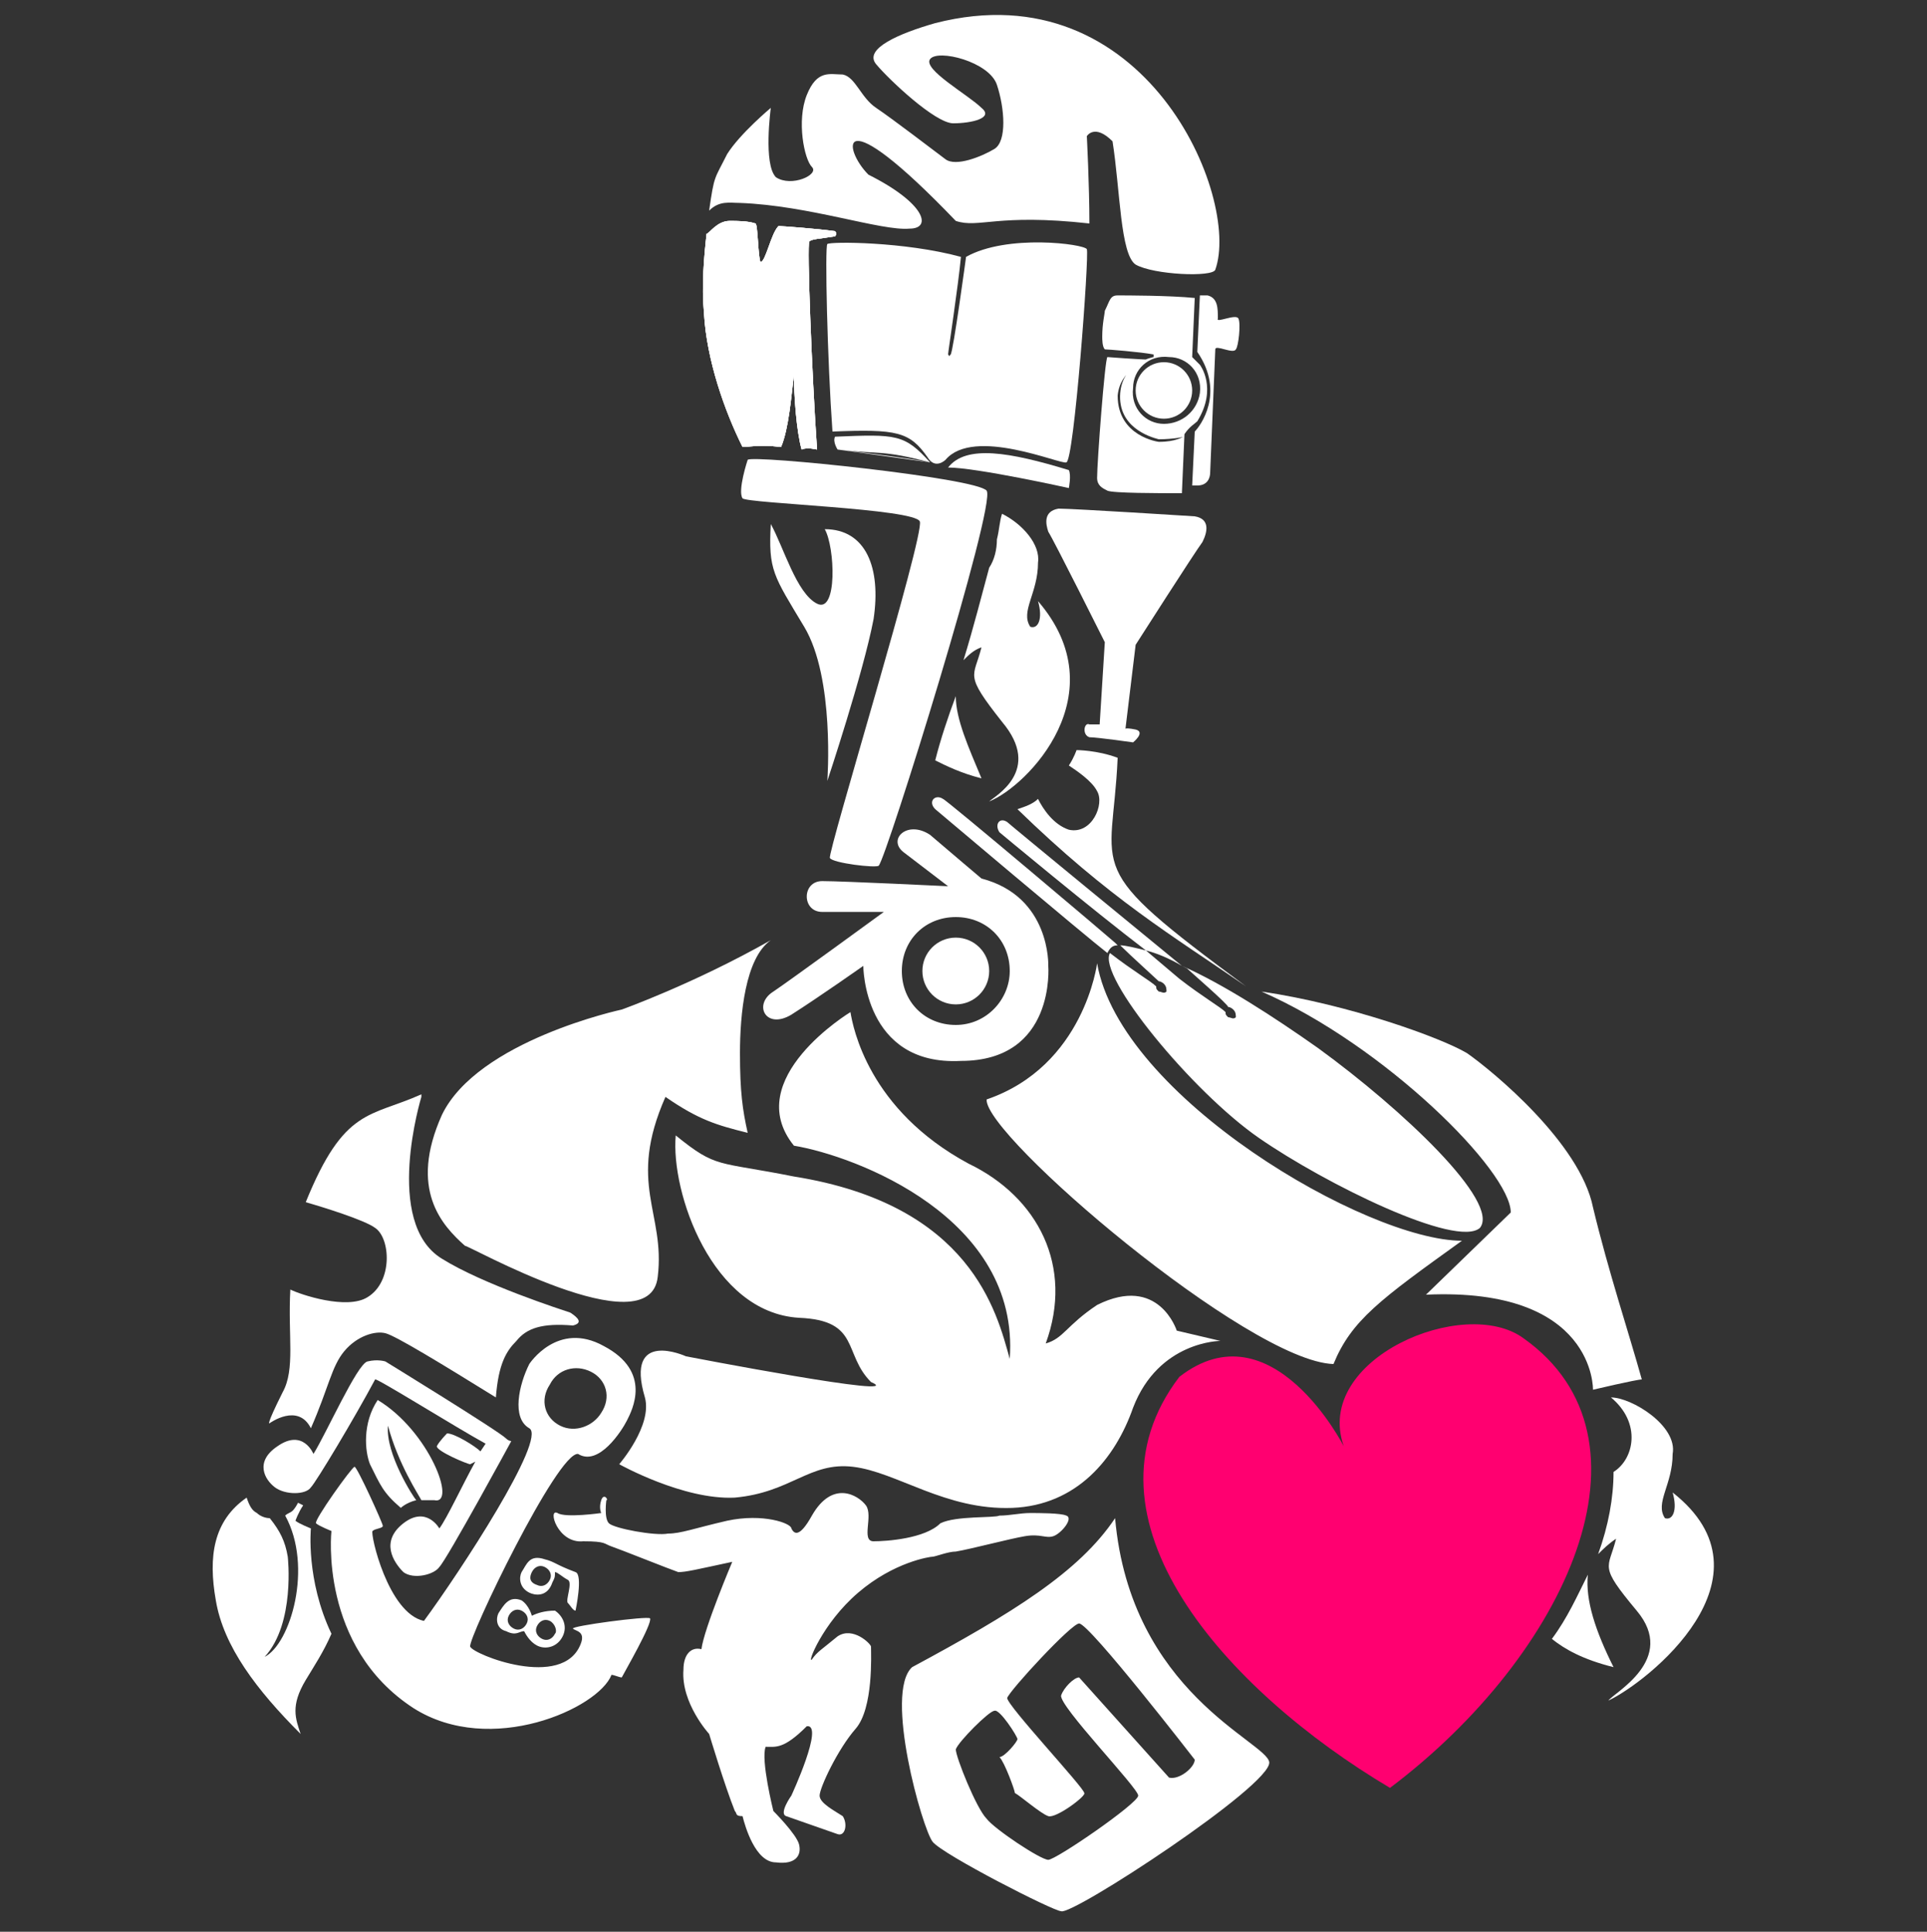
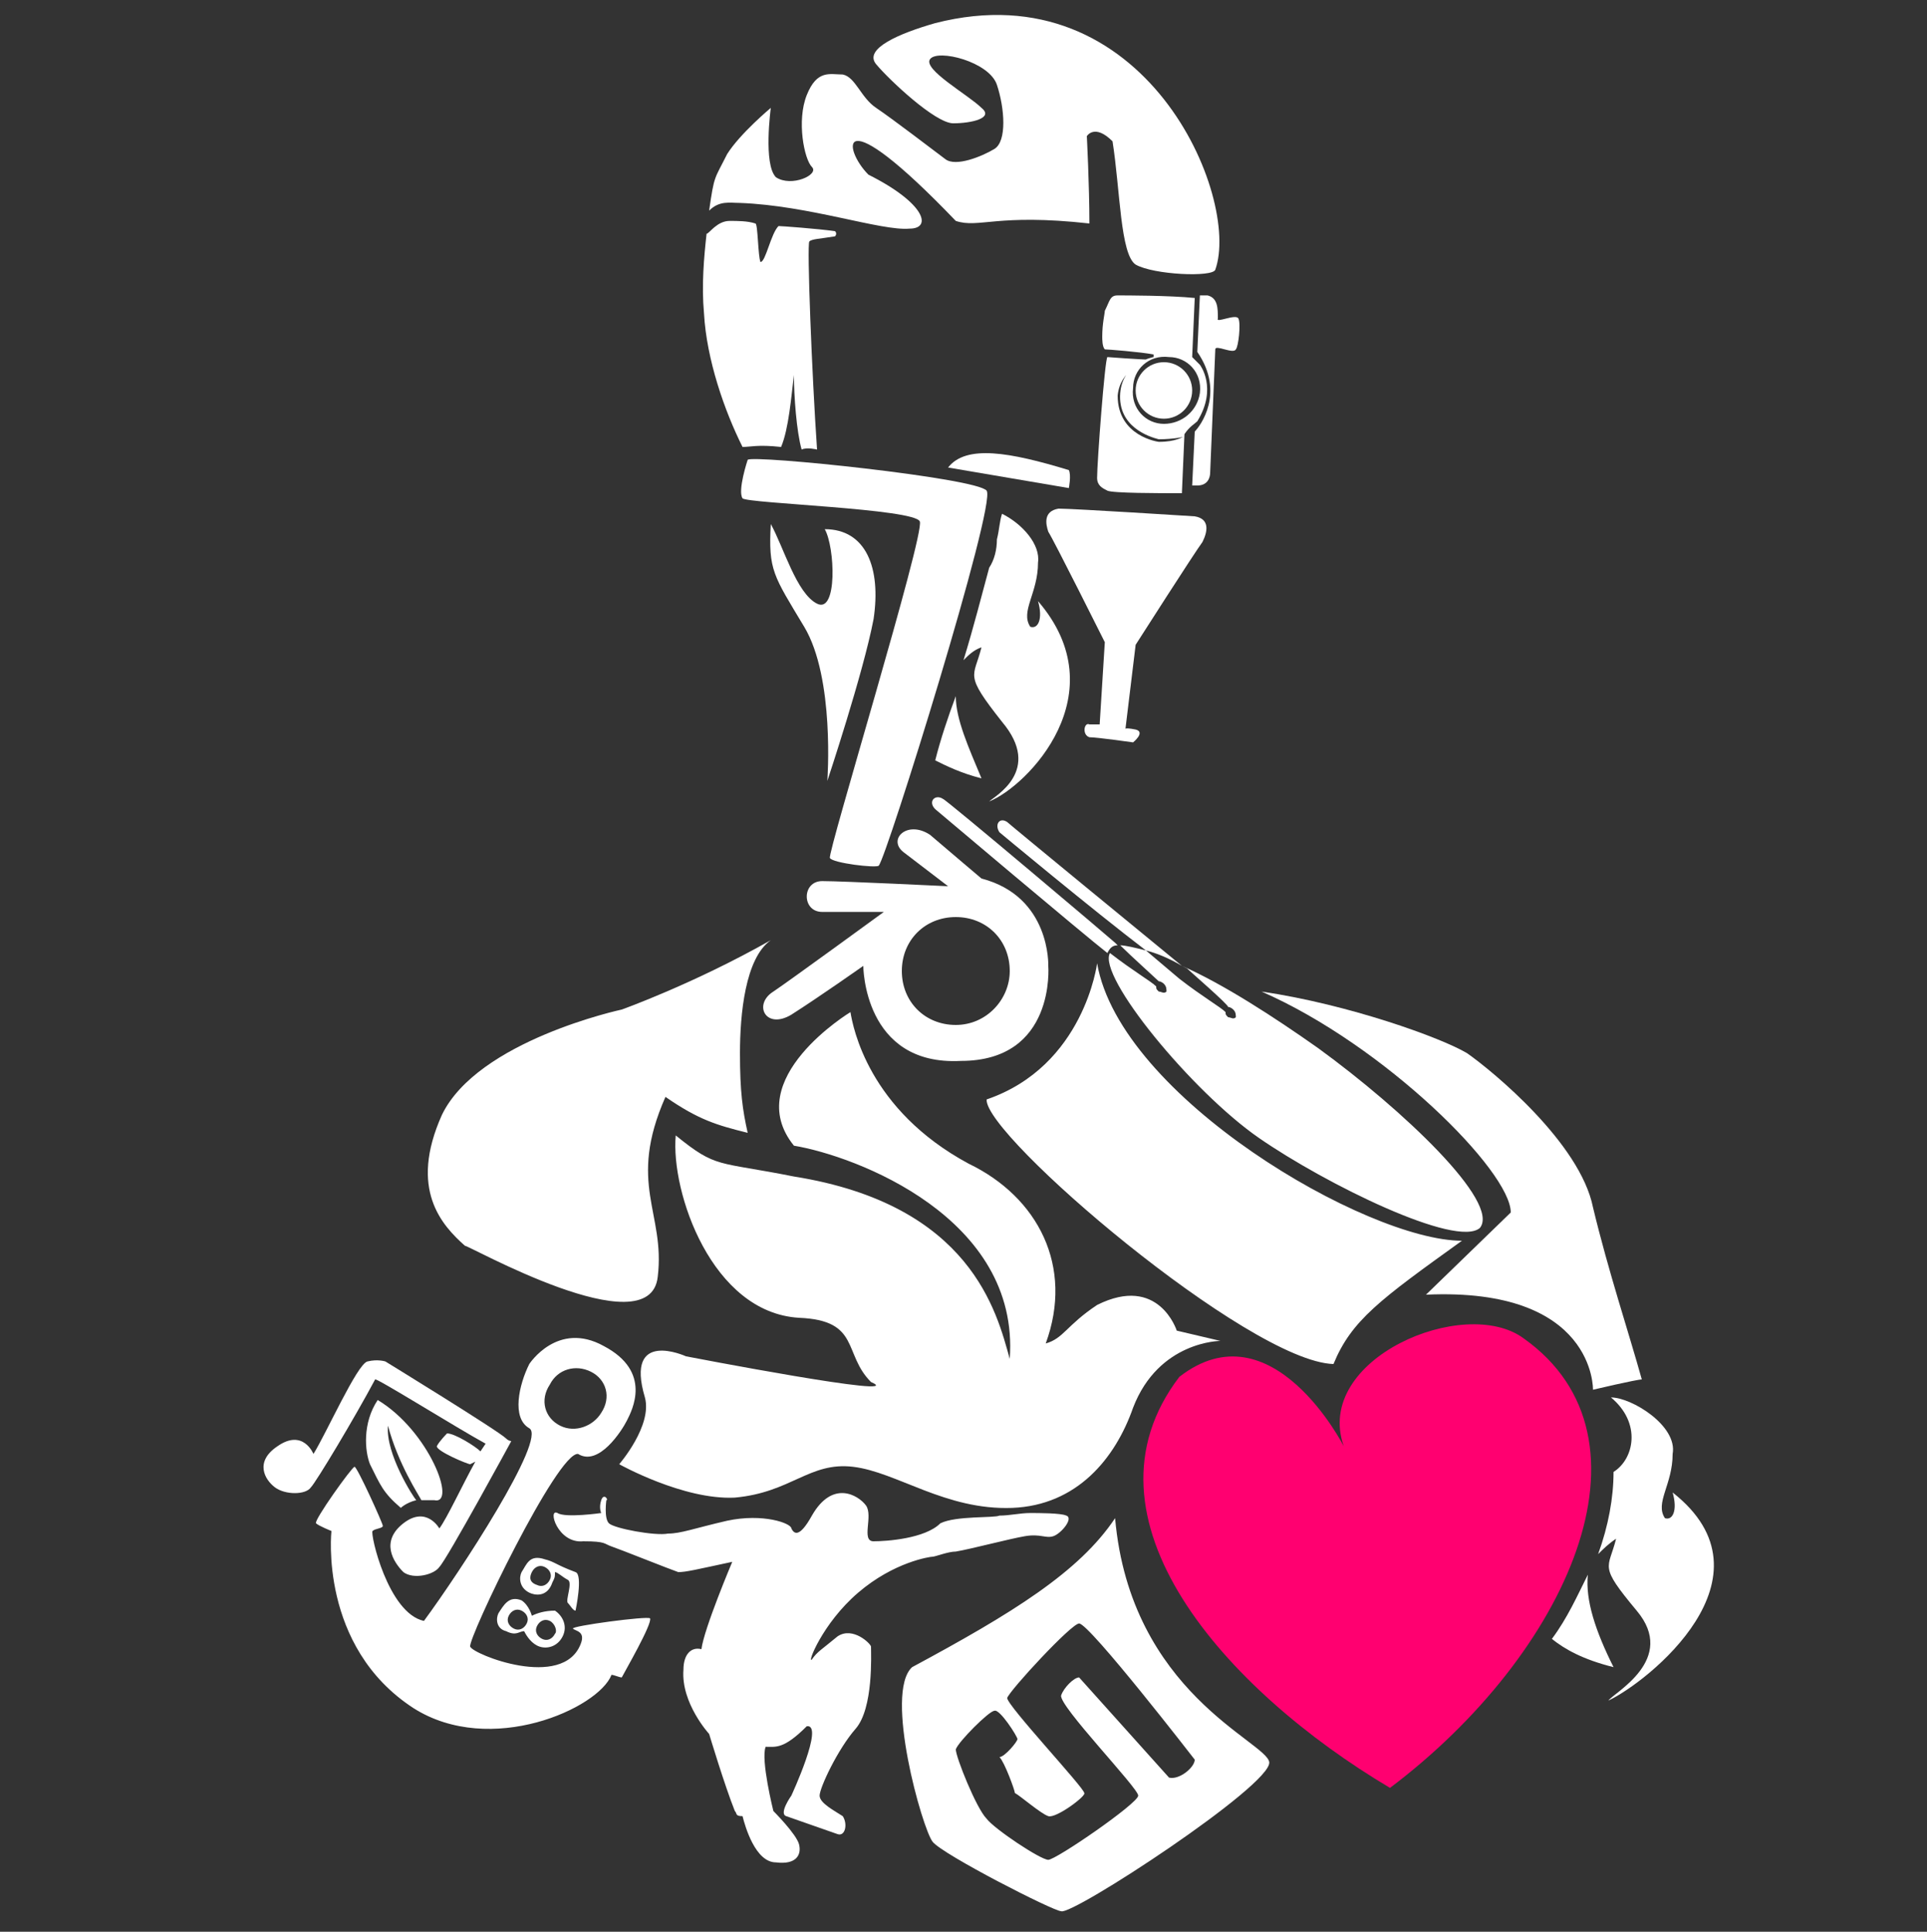
<svg xmlns="http://www.w3.org/2000/svg" version="1.1" id="Layer_1" x="0px" y="0px" viewBox="0 0 75 75.2" style="enable-background:new 0 0 75 75.2;" xml:space="preserve">
  <rect x="0" y="0" width="75" height="75.2" fill="#333333" stroke="none" />
  <style type="text/css">
	.st0{fill:#FFFFFF;}
	.st1{fill:none;}
	.st2{fill:#FF0070;}
</style>
  <g id="Final_Logo_Reorderd">
    <g>
-       <circle class="st0" cx="37.2" cy="37.8" r="1.3" />
      <path class="st0" d="M40.8,37.6c0,0,0.1-2.7-2.6-3.4c0,0-1.3-1.1-2-1.7c-0.9-0.6-1.7,0.2-1,0.7l1.7,1.3c0,0-4.1-0.2-4.9-0.2    s-0.8,1.2,0,1.2c0.8,0,2.4,0,2.4,0s-3.7,2.7-4.3,3.1c-0.8,0.5-0.3,1.5,0.7,0.9c1.1-0.7,2.8-1.9,2.8-1.9s0,3.9,3.8,3.7    C41.1,41.3,40.8,37.6,40.8,37.6z M37.2,39.9c-1.2,0-2.1-0.9-2.1-2.1c0-1.2,0.9-2.1,2.1-2.1c1.2,0,2.1,0.9,2.1,2.1    C39.3,38.9,38.4,39.9,37.2,39.9z" />
    </g>
    <path class="st0" d="M33.1,39.4c0,0-4.3,2.6-2.2,5.2c2.4,0.4,8.8,2.8,8.4,8.3c-0.5-1.8-1.5-6-8.4-7.1c-3-0.6-3-0.3-4.6-1.6   c-0.2,2.2,1.4,6.9,4.8,7.1c2.4,0.1,1.7,1.4,2.8,2.5c1.6,0.7-7.2-1-7.2-1s-2.4-1.1-1.6,1.6c0.3,1.1-1,2.6-1,2.6s2.5,1.4,4.5,1.3   c2.2-0.2,2.9-1.4,4.6-1.2s3.6,1.7,6.2,1.6c2.5-0.1,4-1.9,4.7-3.9c1-2.6,3.4-2.6,3.4-2.6l-1.7-0.4c0,0-0.7-2.2-3.1-1   c-1.2,0.8-1.3,1.3-2,1.5c1.1-3-0.3-5.7-3-7C33.8,43.2,33.2,40,33.1,39.4z M35.4,8.9c0.9,0,0.6-1-1.6-2.1c-1-1-1.3-3.1,3.4,1.8   c0.9,0.3,1.6-0.3,5.2,0.1c0-1.5-0.1-3.4-0.1-3.4s0.3-0.5,1,0.2c0.3,1.9,0.3,4.4,0.9,4.8c0.7,0.4,3,0.5,3.1,0.2   c1-2.8-2.7-11.7-10.9-9.6c-1.4,0.4-2.8,1-2.3,1.6s2.3,2.3,3,2.3s1.6-0.2,1.1-0.6c-0.5-0.5-2.3-1.5-2-1.9c0.3-0.4,2.3,0.1,2.6,1   c0.3,0.9,0.4,2.2-0.1,2.5c-0.5,0.3-1.5,0.7-1.9,0.4c-0.4-0.3-2.1-1.6-2.7-2c-0.6-0.4-0.8-1.2-1.3-1.3c-0.5,0-1-0.2-1.4,0.8   c-0.4,1-0.1,2.5,0.2,2.8c0.3,0.3-0.8,0.8-1.4,0.4C29.7,6.4,30,4.2,30,4.2s-1.2,1-1.7,1.8c-0.5,1-0.5,0.8-0.7,2.2   c0.4-0.4,0.8-0.3,1.2-0.3C31.5,8,34.3,9,35.4,8.9z M25.3,63c-0.1-0.1-3.1,0.3-3,0.4c0.1,0.1,0.5,0.1,0.3,0.6   c-0.7,1.8-4.2,0.4-4.3,0.1s3.4-7.6,4.2-7.5c0.8,0.5,1.7-0.9,1.9-1.3s1-1.9-0.9-2.9c-1.8-1-2.9,0.7-2.9,0.7c-0.4,0.8-0.7,2.1,0,2.5   c0.7,0.4-2.7,5.6-4.1,7.5c-1.4-0.3-2.1-3.4-2-3.5s0.4-0.1,0.4-0.2c0-0.1-1-2.3-1.1-2.3c-0.1,0-1.6,2.1-1.5,2.2   c0.1,0.1,0.6,0.3,0.6,0.3s-0.5,4.5,3.2,6.9c3,1.9,7.2,0,7.7-1.3c0.1,0,0.3,0.1,0.4,0.1C24.3,65.1,25.4,63.2,25.3,63z M21.8,55.5   c-0.6-0.3-0.8-1-0.4-1.6c0.3-0.6,1-0.8,1.6-0.5c0.6,0.3,0.8,1,0.4,1.6C23.1,55.5,22.4,55.8,21.8,55.5z M49.4,68.6   c-0.1-0.8-5.4-2.7-6-9.5c-1.4,2.1-4,3.7-7.9,5.8c-1.1,1,0.4,6.3,0.8,6.8c0.4,0.5,4.7,2.7,5,2.7C41.7,74.6,49.5,69.5,49.4,68.6z    M45.5,69.2l-3.5-3.9c-0.2,0-0.6,0.4-0.7,0.7c-0.1,0.4,3,3.6,3,3.9c0,0.3-3.2,2.5-3.5,2.5c-0.3,0-2.1-1.2-2.4-1.6   c-0.4-0.4-1.2-2.4-1.2-2.7c0.1-0.3,1.3-1.5,1.5-1.5c0.2-0.1,0.9,1,0.9,1.1c0,0.1-0.5,0.7-0.7,0.7c0.2,0.2,0.6,1.3,0.6,1.4   c0.2,0.1,1,0.8,1.3,0.9c0.3,0.1,1.5-0.8,1.4-0.9c0-0.2-3-3.4-3-3.7c0.1-0.3,2.5-2.9,2.8-2.9c0.4,0,4.5,5.3,4.5,5.3   C46.5,68.8,45.9,69.3,45.5,69.2z M47.1,18.4l0.2-4.8c0-0.2,0.7,0.2,0.8,0c0.1-0.1,0.2-1,0.1-1.2c-0.1-0.2-0.9,0.2-0.8,0   c0-0.4,0-0.8-0.4-0.9l-0.3,0l-0.1,2.2c1.1,1.6,0.1,2.9-0.1,3.1l-0.1,2.1l0.2,0C47,18.9,47.1,18.6,47.1,18.4z M46.6,16.4L46.6,16.4   c0.8-1.3,0.1-2.2,0.1-2.2c-0.1-0.1-0.2-0.2-0.3-0.3l0.1-2.3c-1-0.1-2.7-0.1-3-0.1c-0.3,0-0.3,0.2-0.5,0.6c0,0.1-0.1,0.5-0.1,1   c0,0.1,0,0.4,0.1,0.5c0.1,0,1.4,0.1,1.9,0.2l0,0.1c0,0-1.2,0.2-1.3,1.4c-0.1,1.3,1.1,1.7,1.5,1.8c0.6,0,1-0.1,1-0.1l0,0   c-0.1,0-0.3,0.2-1,0.2c0,0-1.6-0.2-1.6-1.8c0.1-1,1-1.3,1.3-1.4c-0.4,0-1.7-0.1-1.7-0.1c-0.1,0.1-0.4,4.1-0.4,4.7   c0,0.3,0.2,0.4,0.4,0.5c0.2,0.1,2,0.1,2.9,0.1l0.1-2.3C46.3,16.6,46.5,16.5,46.6,16.4z M45.3,16.5c-0.7,0-1.3-0.6-1.2-1.4   c0-0.7,0.6-1.3,1.4-1.2c0.7,0,1.3,0.6,1.2,1.4C46.6,16,46,16.5,45.3,16.5z M44.9,13.6L44.9,13.6L44.9,13.6   C45,13.7,44.9,13.6,44.9,13.6z M28.5,60.8c0,0-1.1,2.6-1.2,3.4c-0.4-0.1-0.7,0.2-0.7,0.8c-0.1,1.3,1,2.5,1,2.5s0.6,2,1,3   c0.1,0.1,0,0.2,0.3,0.2c0.1,0.4,0.5,1.8,1.3,1.8c0.8,0.1,1-0.3,0.9-0.7c-0.1-0.4-1-1.3-1-1.3s-0.5-2-0.3-2.5c0.4,0,0.7,0.1,1.6-0.8   c0.7-0.1-0.6,2.7-0.6,2.7s-0.5,0.7-0.2,0.8c0.3,0.1,1.7,0.6,2,0.7c0.3,0.1,0.4-0.4,0.2-0.7c-0.3-0.2-0.9-0.5-0.9-0.8   c0-0.3,0.7-1.8,1.4-2.6c0.7-0.8,0.6-2.9,0.6-3.2c0-0.1-0.7-0.8-1.3-0.4c-0.6,0.5-0.8,0.6-1,0.9c-0.2,0.2,0.4-1.4,1.8-2.6   c1.4-1.2,2.8-1.4,2.9-1.4c0.1,0,0.6-0.2,0.9-0.2c0.6-0.1,2.1-0.5,2.7-0.6c0.6-0.1,0.8,0.1,1.1,0c0.3-0.1,0.8-0.7,0.5-0.8   c-0.2-0.1-1.1-0.1-1.4-0.1c-0.4,0-0.8,0.1-1.2,0.1c-0.2,0.1-1.7,0-2.3,0.3C36,59.9,34.5,60,34,60c-0.5,0,0-1-0.3-1.4   c-0.3-0.4-1.3-1-2.1,0.4c-0.5,0.9-0.7,0.7-0.8,0.5c0-0.2-1.1-0.6-2.5-0.3c-1.3,0.3-1.8,0.5-2.3,0.5c-0.5,0.1-2.1-0.2-2.3-0.4   c-0.2-0.2-0.1-0.9-0.1-0.9c0.1,0-0.1-0.3-0.2,0c-0.1,0.3,0,0.5,0,0.5s-1.4,0.2-1.7,0c-0.4-0.2,0,1.2,1,1.1c0.9,0,0.8,0.1,1.1,0.2   c0.3,0.1,2.3,0.9,2.6,1C26.7,61.2,27.1,61.1,28.5,60.8z M29.1,17.9c0.2-0.2,8.9,0.7,9.3,1.2c0.4,0.5-3.9,14.3-4.2,14.6   c-0.1,0.1-1.8-0.1-1.9-0.3c-0.1-0.2,3.7-12.6,3.5-13.1c-0.2-0.5-6.7-0.7-6.9-0.9C28.7,19.1,29.1,17.9,29.1,17.9z M25.6,49.7   c0.3-2.5-1.2-3.6,0.3-7c1.3,0.9,2,1.1,3.2,1.4c-0.2-0.9-0.3-1.6-0.3-3.1c0-1.5,0.2-3.7,1.2-4.4c-3,1.7-5.8,2.7-5.8,2.7   s-5.6,1.2-7,4.1c-1.3,2.9,0,4.3,0.9,5.1C18.1,48.4,25.3,52.5,25.6,49.7z M20.7,62.9c0,0-0.1-0.4-0.4-0.6c-0.5-0.2-0.7,0.2-0.9,0.5   c-0.1,0.2-0.1,0.6,0.3,0.7c0.4,0.2,0.5,0,0.7,0c0.1,0.2,0.3,0.5,0.6,0.6c0.3,0.1,0.7,0,0.9-0.4c0.2-0.4,0-0.8-0.3-1   C21.2,62.7,20.9,62.8,20.7,62.9z M19.8,62.9c0.1-0.2,0.3-0.3,0.5-0.2c0.2,0.1,0.3,0.3,0.2,0.5c-0.1,0.2-0.3,0.3-0.5,0.2   C19.8,63.3,19.7,63.1,19.8,62.9z M21.6,63.6c-0.1,0.2-0.3,0.3-0.5,0.2c-0.2-0.1-0.3-0.3-0.2-0.5c0.1-0.2,0.3-0.3,0.5-0.2   C21.6,63.2,21.7,63.5,21.6,63.6z M22.4,61.2c-0.8-0.3-0.8-0.4-1.2-0.5c-0.6-0.2-0.7,0.2-0.9,0.5c-0.1,0.2-0.1,0.6,0.3,0.8   c0.2,0.1,0.7,0.2,0.9-0.4c0.1-0.2,0.1-0.2,0.1-0.4c0.1,0,0.3,0.2,0.5,0.3c0.2,0.1-0.1,0.8,0,0.9c0.1,0.1,0.2,0.3,0.3,0.3   C22.4,62.7,22.7,61.3,22.4,61.2z M20.7,61.2c0.1-0.2,0.3-0.3,0.5-0.2c0.2,0.1,0.3,0.3,0.2,0.5s-0.3,0.3-0.5,0.2   C20.6,61.6,20.6,61.4,20.7,61.2z M42.7,37.5c0,0-0.5,4-4.3,5.3C38.3,44.2,48.6,53,51.9,53.1c0.7-1.7,1.8-2.5,5-4.8   C53.2,48.3,43.6,42.7,42.7,37.5z M43.5,36.8l-0.1-0.1c-0.1-0.1-6.6-5.6-6.7-5.6c-0.3-0.2-0.6,0.1-0.3,0.4c0,0,5.8,4.9,6.7,5.6l0,0   l0,0C43.2,36.9,43.3,36.8,43.5,36.8z M51.3,40.8c-1.7-1.2-3.7-2.5-5.3-3.2l0.2,0.1c0.1,0.1,1.6,1.4,1.6,1.5c0.1,0,0.2,0.1,0.2,0.1   c0.1,0.1,0.1,0.2,0.1,0.3c-0.1,0.1-0.2,0-0.3,0c-0.1-0.1-0.1-0.1-0.1-0.2c-0.2-0.2-0.9-0.6-1.8-1.3L44.6,37c-0.4-0.1-0.8-0.2-1-0.2   c0.4,0.4,1.4,1.3,1.5,1.4c0.1,0,0.2,0.1,0.2,0.1c0.1,0.1,0.1,0.2,0.1,0.3c-0.1,0.1-0.2,0-0.3,0c-0.1-0.1-0.1-0.1-0.1-0.2   c-0.2-0.2-0.9-0.6-1.8-1.3c-0.5,0.9,3.2,5.4,5.8,7.2c2.6,1.8,7.7,4.3,8.6,3.5C58.4,46.8,54.6,43.2,51.3,40.8z M39.2,32   c-0.3-0.2-0.5,0.1-0.3,0.4c0,0,3.6,3,5.7,4.6c0.4,0.1,0.9,0.3,1.4,0.6C44.9,36.7,39.3,32.1,39.2,32z M44.9,38.3   c-0.1,0.1,0,0.3,0.1,0.3" />
    <path class="st0" d="M46.5,20.1c0,0-4.7-0.3-5.3-0.3c-0.6,0.1-0.5,0.6-0.4,0.9C41,21,43,25,43,25l-0.2,3.2c0,0-0.2,0-0.4,0   c-0.2-0.1-0.3,0.4,0,0.5c0.3,0,1.7,0.2,1.7,0.2s0.5-0.4,0.1-0.5c-0.5-0.1-0.4,0-0.4,0l0.4-3.3c0,0,2.3-3.6,2.6-4   C47,20.7,47.1,20.2,46.5,20.1z" />
    <g>
-       <path class="st0" d="M42.3,9.7c-0.1-0.2-3.1-0.6-4.7,0.3c0,0-0.5,3.7-0.6,3.8s0,0.1-0.1,0c0-0.1,0.4-2.7,0.5-3.8    c-2.2-0.6-5.1-0.6-5.2-0.5c-0.1,0.1,0,4.5,0.2,7.3c2.5-0.1,3,0,3.7,1c0.3,0.5,0.7,0.1,0.7,0.1c1.1-1.3,4.5,0.2,4.7,0.1    C41.8,18,42.4,9.9,42.3,9.7z M32.6,17.5c0,0-0.2-0.3-0.1-0.5c2.4-0.1,2.7-0.1,3.7,1C35.2,17.8,32.6,17.5,32.6,17.5z M36.2,18    c-1.9-0.5-1.9-0.3-3.6-0.5" />
-       <path class="st0" d="M41.6,19c0,0,0.1-0.5,0-0.7c-2.3-0.7-4-1-4.7-0.1C38,18.2,41.6,19,41.6,19z" />
+       <path class="st0" d="M41.6,19c0,0,0.1-0.5,0-0.7c-2.3-0.7-4-1-4.7-0.1z" />
    </g>
    <path class="st0" d="M63.9,53.7c-0.5-1.8-1.3-4.2-1.9-6.7c-0.5-2.5-3.9-5.3-4.9-6c-1-0.6-4.6-1.9-8-2.4c4.8,2.1,9.7,7,9.7,8.6   l-3.3,3.2c6.6-0.3,6.5,3.7,6.5,3.7S63.7,53.7,63.9,53.7z M19.7,56c-0.3-0.3-4.7-3-4.7-3s-0.3-0.1-0.7,0c-0.4,0.1-1.6,2.8-2.1,3.6   c0,0-0.4-1-1.4-0.3c-0.9,0.6-0.5,1.3-0.1,1.6c0.4,0.3,1.2,0.3,1.4,0c0.2-0.2,1.7-2.7,2.5-4.2c0-0.1,3.2,1.9,4.3,2.5l-0.2,0.3   c-0.2-0.2-1-0.7-1.3-0.7c0,0-0.3,0.3-0.4,0.5c0,0.2,1.2,0.7,1.3,0.7l0.2-0.1c-0.5,0.9-1.1,2.2-1.4,2.6c0,0-0.5-0.9-1.4-0.2   c-0.9,0.7-0.4,1.5,0,1.9c0.4,0.3,1.2,0.1,1.4-0.2c0.3-0.3,2.8-4.9,2.8-4.9S19.8,56.1,19.7,56z M14.7,54.5c-0.6,0.9-0.5,2-0.3,2.5   c0.4,0.8,0.5,1.1,1.2,1.7c0,0,0.2-0.2,0.6-0.3c-0.1-0.1-1.2-1.8-1.1-2.9c0.4,1.5,1.2,2.7,1.3,2.9c0.1,0,0.3,0,0.5,0   C17.8,58.6,16.7,55.7,14.7,54.5z M36.4,29.6c0.4,0.2,1,0.5,1.8,0.7c-0.5-1.2-1-2.3-1-3.2C36.9,27.9,36.6,28.8,36.4,29.6z    M40.4,23.4c0.2,0.7,0,1.1-0.3,1c-0.4-0.6,0.3-1.3,0.3-2.5c0.1-0.7-0.6-1.5-1.4-1.9c-0.1,0.3-0.1,0.6-0.2,1c0,0.4-0.1,0.8-0.3,1.1   c-0.3,1.1-0.6,2.3-1,3.6c0.2-0.2,0.4-0.4,0.7-0.5c-0.3,1.2-0.7,1,0.8,2.9c1.6,1.9-0.3,2.9-0.5,3.1C40,30.6,43.5,27,40.4,23.4z    M61.8,61.3c-0.4,0.8-0.8,1.7-1.4,2.5c0.5,0.4,1.2,0.8,2.4,1.1C62.1,63.5,61.7,62.3,61.8,61.3z M65.1,58.1c0.2,0.7,0,1.1-0.3,1   c-0.4-0.6,0.3-1.3,0.3-2.5c0.2-1.1-1.6-2.2-2.4-2.2c1.2,1,0.9,2.4,0.1,2.9c0,1-0.2,2.1-0.6,3.2c0.2-0.2,0.4-0.4,0.7-0.6   c-0.3,1.2-0.7,1,0.8,2.8c1.6,1.9-0.9,3.2-1.1,3.5C64.1,65.5,69.3,61.4,65.1,58.1z M32.2,30.4c0,0,0.3-4-0.9-6c-1.2-2-1.4-2.2-1.3-4   c0.5,0.9,1,2.7,1.8,3.1c0.8,0.4,0.7-2.2,0.3-2.9c1.6,0,2.2,1.5,1.9,3.5C33.6,26.2,32.2,30.4,32.2,30.4z" />
-     <path class="st0" d="M43.5,29.5c-0.8-0.3-1.6-0.3-1.6-0.3s-0.1,0.3-0.3,0.6c0.3,0.2,0.9,0.6,1.1,1c0.3,0.5-0.2,1.7-1.1,1.5   c-0.6-0.2-1-0.8-1.2-1.2c-0.2,0.2-0.5,0.3-0.8,0.4c3.6,3.5,6,4.9,8.9,6.9C42,33.6,43.3,34.1,43.5,29.5z M31.8,17.5   c-0.2-2.9-0.4-8-0.3-8.1c0.1-0.1,0.4-0.1,1-0.2c0,0,0.1-0.1,0-0.2c-0.7-0.1-2.1-0.2-2.2-0.2c-0.3,0.3-0.5,1.4-0.7,1.4   c-0.1-0.2-0.1-1.5-0.2-1.5c-0.3-0.1-0.7-0.1-1-0.1c-0.5,0-0.8,0.5-0.9,0.5c-0.1,0.9-0.2,2-0.1,3.1c0.1,1.8,0.8,3.8,1.5,5.2   c0.3,0,0.6-0.1,1.5,0c0.3-0.7,0.4-2,0.5-2.8c0,0.8,0.1,2.2,0.3,2.9C31.4,17.4,31.8,17.5,31.8,17.5z" />
-     <path class="st0" d="M31.8,17.5c-0.2-2.9-0.4-8-0.3-8.1c0.1-0.1,0.4-0.1,1-0.2c0,0,0.1-0.1,0-0.2c-0.7-0.1-2.1-0.2-2.2-0.2   c-0.3,0.3-0.5,1.4-0.7,1.4c-0.1-0.2-0.1-1.5-0.2-1.5c-0.3-0.1-0.7-0.1-1-0.1c-0.5,0-0.8,0.5-0.9,0.5c-0.1,0.9-0.2,2-0.1,3.1   c0.1,1.8,0.8,3.8,1.5,5.2c0.3,0,0.6-0.1,1.5,0c0.3-0.7,0.4-2,0.5-2.8c0,0.8,0.1,2.2,0.3,2.9C31.4,17.4,31.8,17.5,31.8,17.5z" />
    <path class="st0" d="M31.8,17.5c-0.2-2.9-0.4-8-0.3-8.1c0.1-0.1,0.4-0.1,1-0.2c0,0,0.1-0.1,0-0.2c-0.7-0.1-2.1-0.2-2.2-0.2   c-0.3,0.3-0.5,1.4-0.7,1.4c-0.1-0.2-0.1-1.5-0.2-1.5c-0.3-0.1-0.7-0.1-1-0.1c-0.5,0-0.8,0.5-0.9,0.5c-0.1,0.9-0.2,2-0.1,3.1   c0.1,1.8,0.8,3.8,1.5,5.2c0.3,0,0.6-0.1,1.5,0c0.3-0.7,0.4-2,0.5-2.8c0,0.8,0.1,2.2,0.3,2.9C31.4,17.4,31.8,17.5,31.8,17.5z" />
    <path class="st1" d="M33.7,9.6L33.7,9.6l-0.5-0.1l0,0.1C33.1,9.5,33.7,9.6,33.7,9.6z M29.8,18.5l0.2,0.1l0,0L29.8,18.5z" />
-     <path class="st0" d="M22.2,51.1c-0.3-0.1-3.4-1.1-5-2.1c-2.3-1.4-0.8-6.3-0.8-6.3v-0.1c-2,0.9-3,0.5-4.5,4.2c0.7,0.2,2.3,0.7,2.7,1   c0.6,0.4,0.7,2.1-0.3,2.7c-0.8,0.5-2.6-0.1-3-0.3c-0.1,1.8,0.2,3.1-0.3,4c-0.7,1.4-0.5,1.2-0.5,1.2s1.1-0.8,1.6,0.2   c0.7-1.6,0.8-2.4,1.3-3c0.5-0.6,1.2-0.8,1.6-0.7c0.4,0.1,2.2,1.2,4.3,2.5c0.1-1.3,0.4-1.8,0.8-2.2c0.4-0.5,1-0.7,2.2-0.6   C22.7,51.5,22.5,51.3,22.2,51.1z M12.1,59.5c0,0-0.5-0.2-0.6-0.3c0,0,0.1-0.3,0.3-0.6l-0.2-0.1c-0.1,0.2-0.2,0.3-0.2,0.3   c-0.1,0.1-0.2,0.1-0.3,0.2c1.1,2,0.2,5-0.8,5.5c1.2-1.3,0.9-3.9,0.9-3.9c-0.1-0.6-0.3-1-0.7-1.5c-0.2,0-0.4-0.1-0.5-0.2   c-0.2-0.1-0.3-0.3-0.4-0.6c-1.3,0.9-1.5,2.3-1.2,4c0.3,1.8,1.6,3.5,3.3,5.2c-0.2-0.6-0.4-1.1,0.2-2.1c0.3-0.5,0.7-1.1,1-1.8   C11.9,61.5,12.1,59.5,12.1,59.5z" />
    <circle class="st0" cx="45.3" cy="15.2" r="1.1" />
  </g>
  <path class="st2" d="M52.3,56.3c0,0-2.8-5.5-6.4-2.7c-4.2,5.5,1.8,12.2,8.2,16C61,64.4,64.8,56,59.3,52.1  C57,50.4,51.1,52.9,52.3,56.3z" />
</svg>